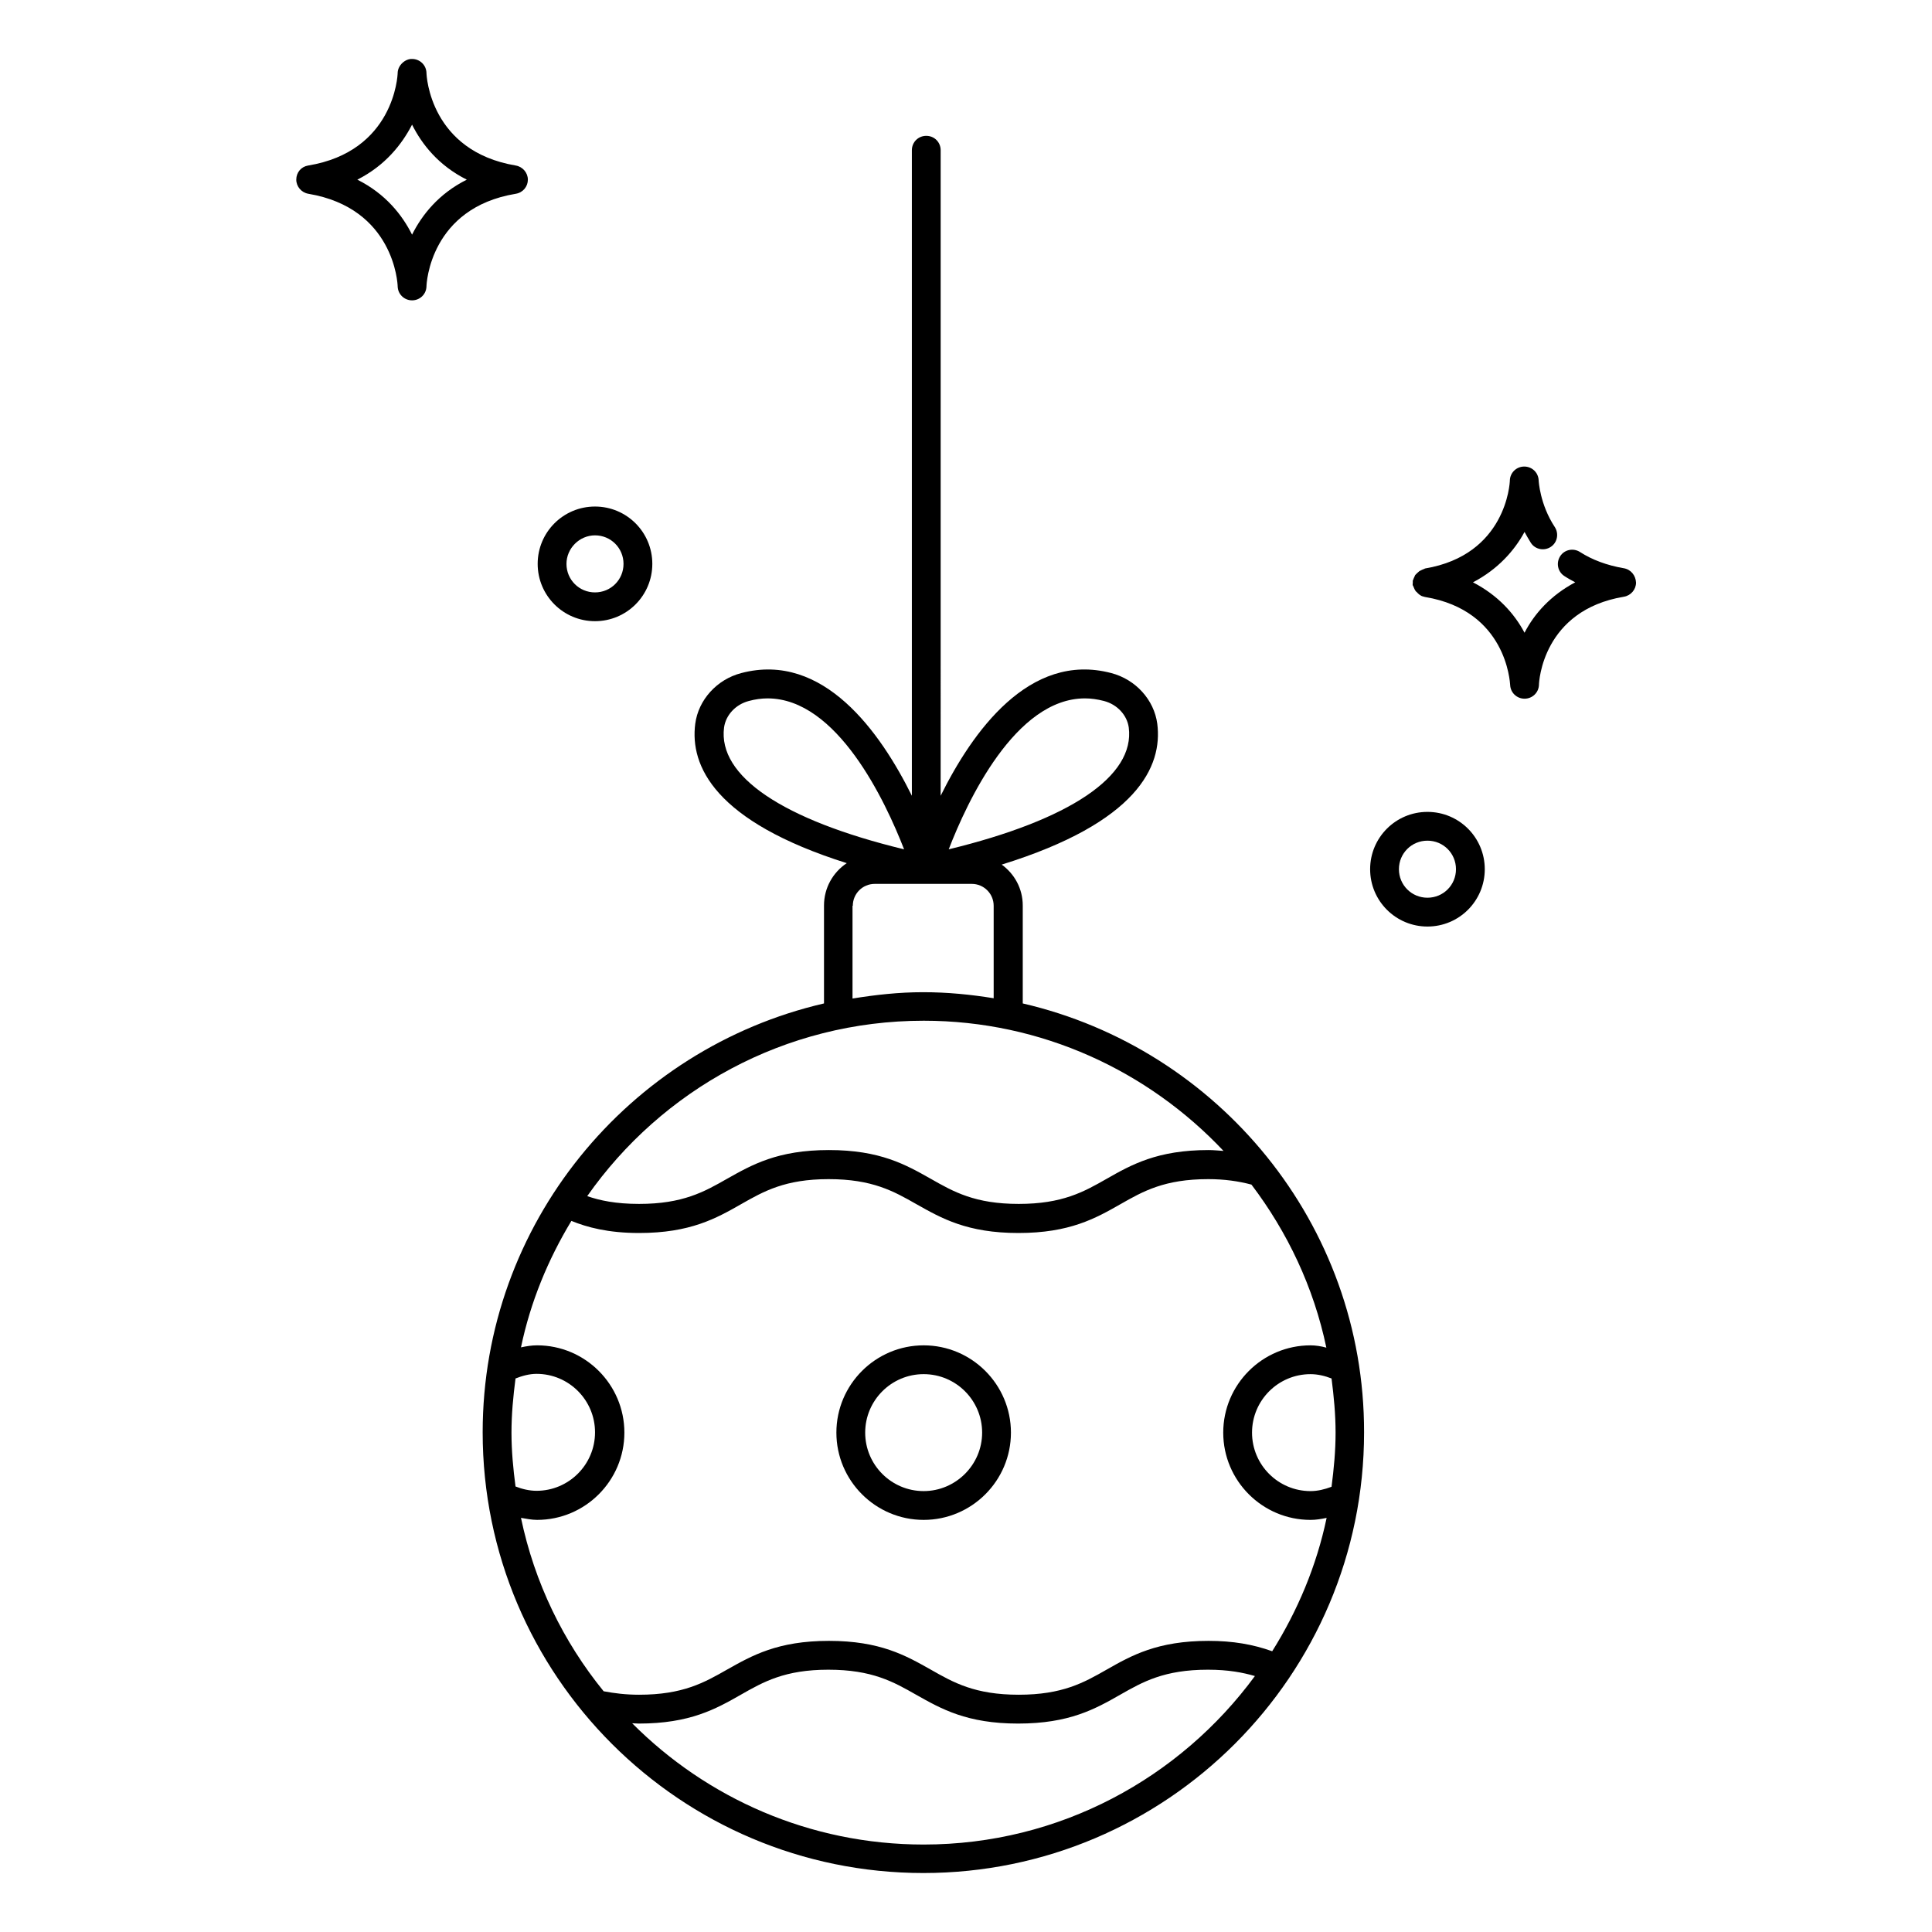
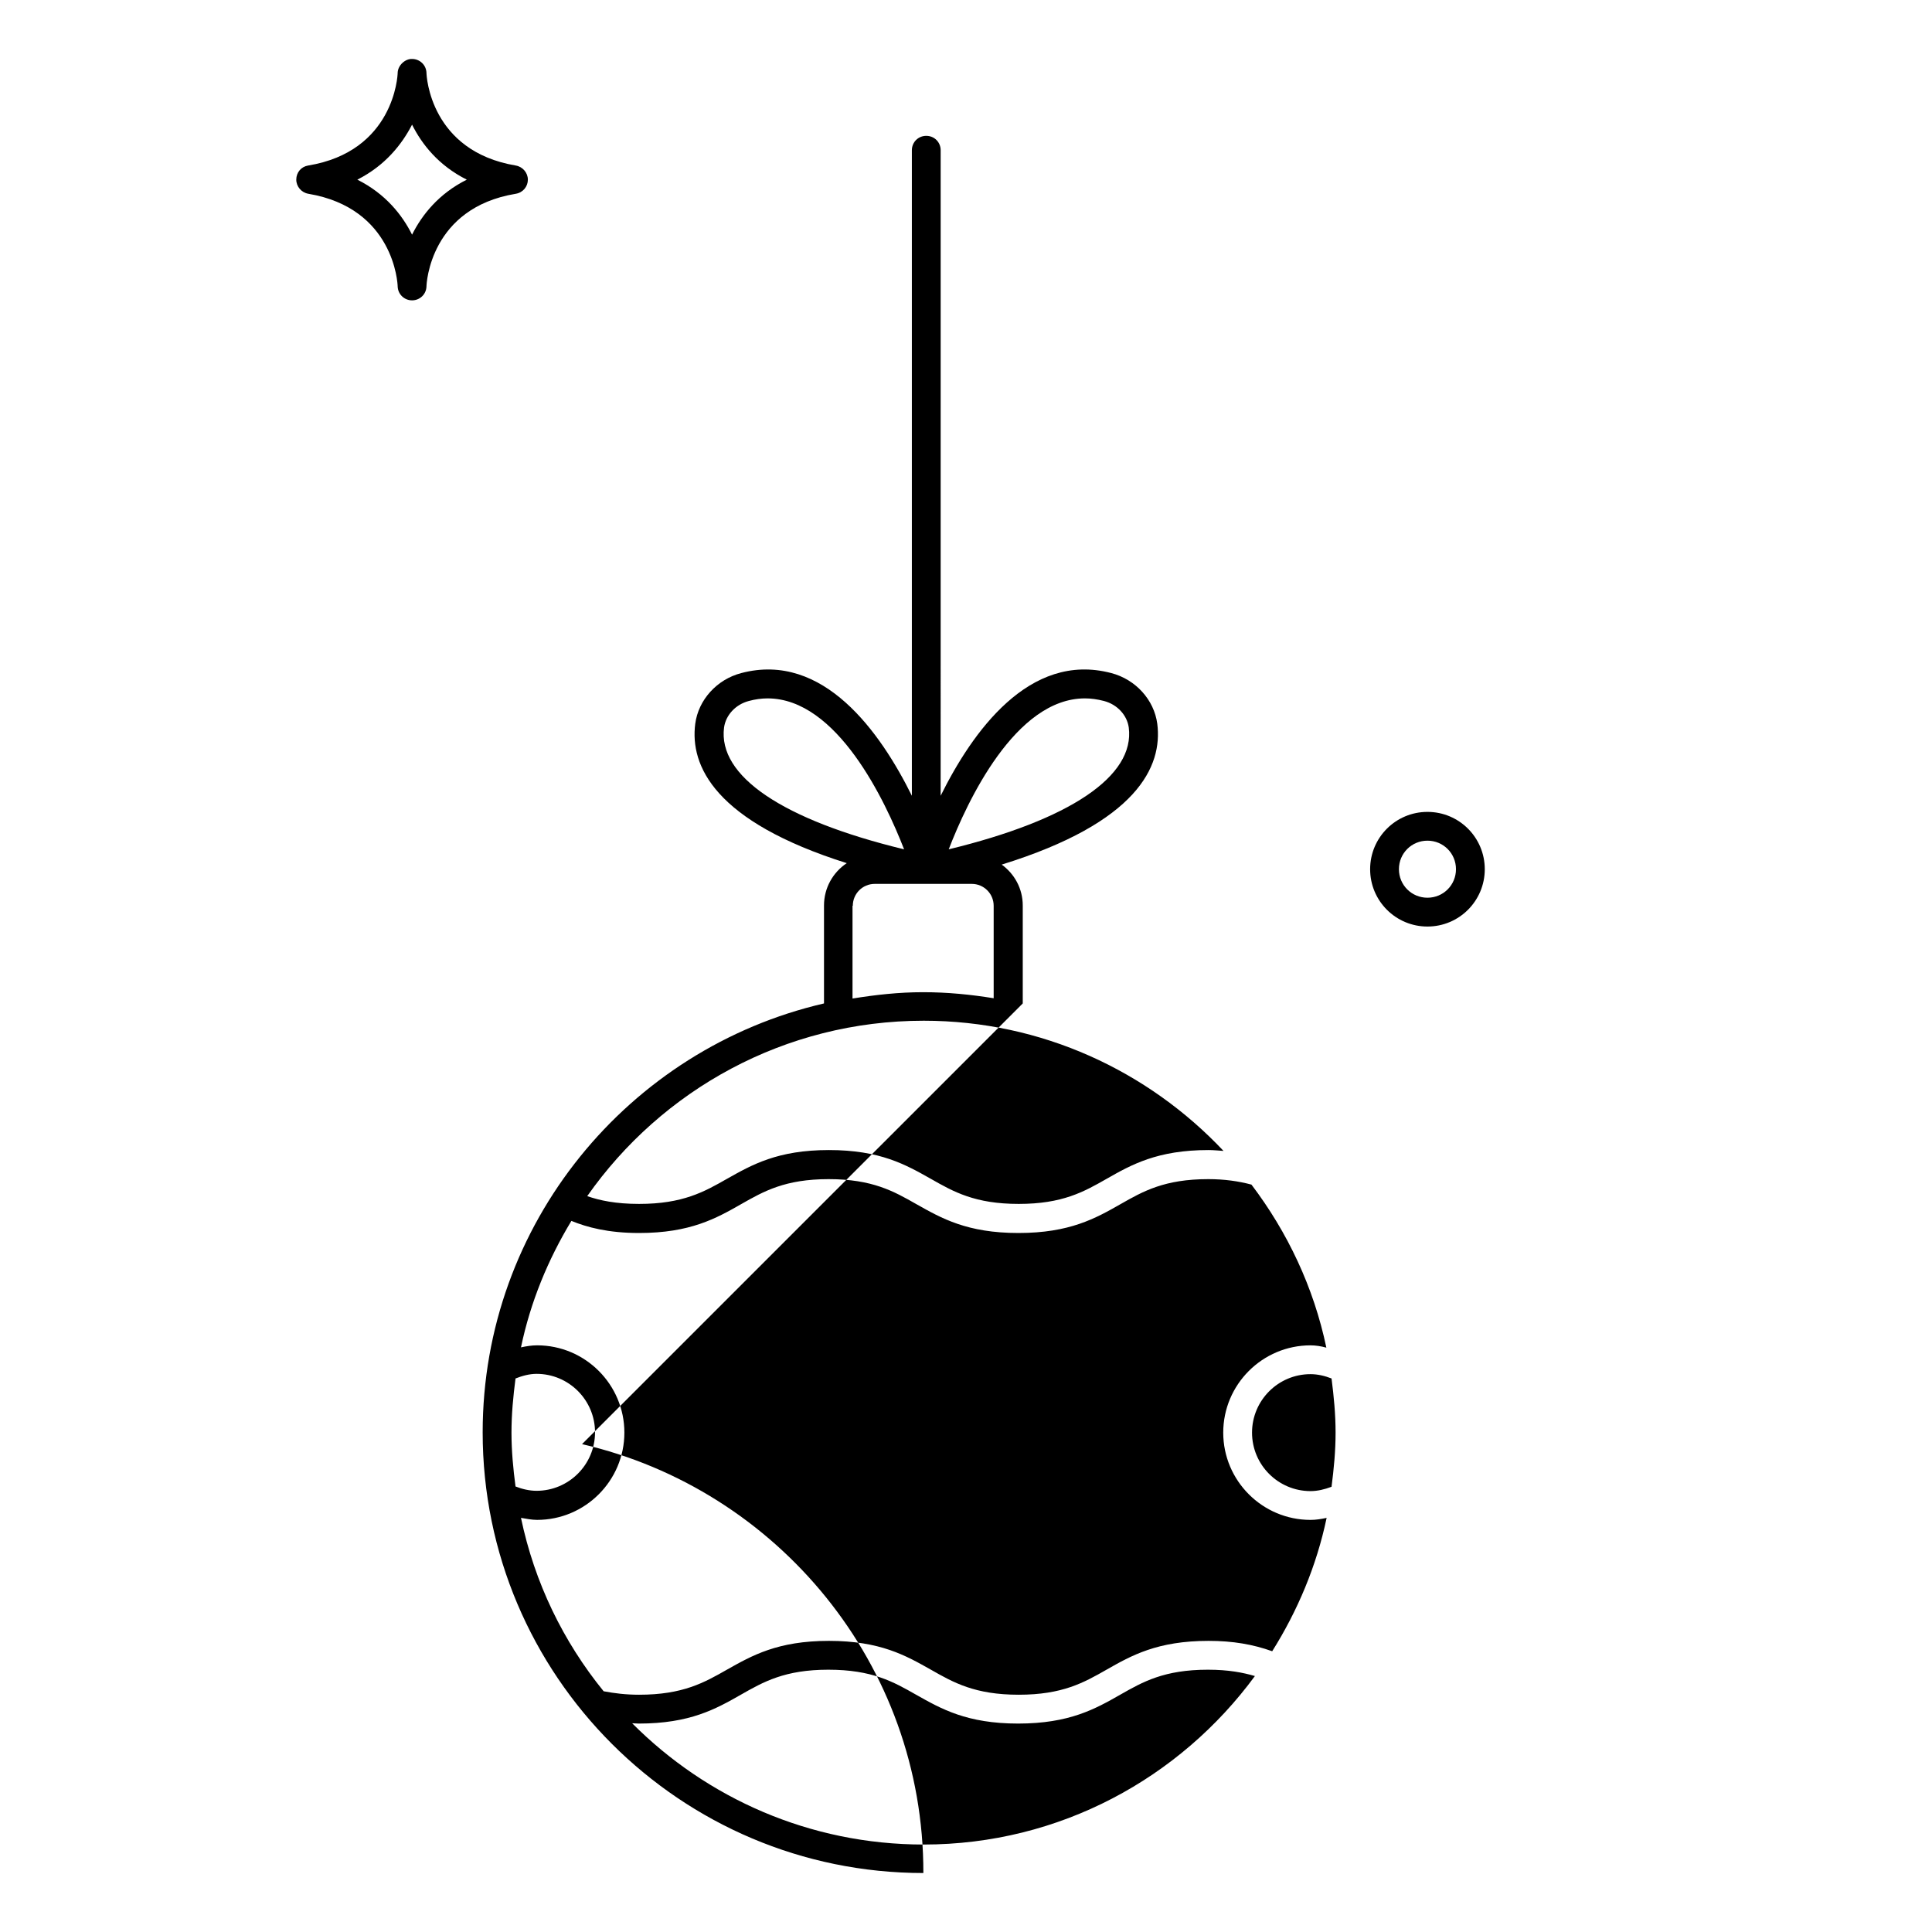
<svg xmlns="http://www.w3.org/2000/svg" fill="#000000" width="800px" height="800px" version="1.1" viewBox="144 144 512 512">
  <g>
-     <path d="m574.27 294.58c-4.426-0.762-8.32-2.215-11.527-4.273-1.754-1.145-4.121-0.688-5.266 1.07-1.145 1.754-0.688 4.121 1.07 5.266 0.918 0.609 1.91 1.145 2.902 1.68-6.488 3.434-10.84 8.32-13.434 13.359-2.672-5.039-7.023-9.922-13.664-13.359 6.566-3.434 10.992-8.398 13.664-13.359 0.535 0.992 1.07 1.91 1.68 2.902 1.145 1.754 3.512 2.215 5.266 1.07 1.754-1.145 2.215-3.512 1.07-5.266-3.969-6.031-4.273-12.289-4.273-12.367-0.078-2.062-1.754-3.664-3.816-3.664s-3.742 1.602-3.816 3.664c0 0.762-0.992 19.77-22.52 23.359 0 0-0.078 0-0.078 0.078-0.305 0.078-0.609 0.23-0.918 0.383-0.152 0.078-0.305 0.152-0.457 0.23-0.23 0.152-0.383 0.383-0.609 0.535-0.152 0.152-0.305 0.305-0.457 0.457-0.152 0.152-0.152 0.383-0.305 0.609-0.078 0.23-0.23 0.457-0.305 0.762 0 0.078-0.078 0.078-0.078 0.152v0.609c0 0.23-0.078 0.383 0 0.609 0 0.078 0 0.078 0.078 0.152 0.078 0.23 0.152 0.383 0.23 0.535 0.078 0.23 0.23 0.535 0.383 0.762 0.078 0.152 0.23 0.305 0.383 0.383 0.152 0.23 0.383 0.383 0.609 0.609 0.152 0.078 0.305 0.23 0.457 0.305 0.23 0.152 0.535 0.23 0.84 0.305 0.078 0 0.152 0.078 0.305 0.078 21.527 3.586 22.441 22.52 22.52 23.281 0.078 2.062 1.754 3.664 3.816 3.664s3.742-1.602 3.816-3.664c0-0.84 0.992-19.77 22.52-23.359 1.832-0.305 3.207-1.91 3.207-3.742-0.086-1.91-1.383-3.512-3.293-3.816z" />
    <path d="m283.89 191.61c0-1.832-1.375-3.434-3.207-3.742-22.672-3.816-23.664-23.738-23.664-24.578-0.078-2.062-1.754-3.664-3.816-3.664-1.754-0.078-3.742 1.602-3.816 3.664 0 0.84-0.992 20.84-23.738 24.578-1.836 0.305-3.133 1.832-3.133 3.742 0 1.832 1.375 3.434 3.207 3.742 22.672 3.816 23.664 23.738 23.664 24.578 0.078 2.062 1.754 3.664 3.816 3.664s3.742-1.602 3.816-3.664c0-0.84 0.992-20.84 23.664-24.578 1.906-0.309 3.207-1.91 3.207-3.742zm-30.688 14.578c-2.594-5.191-7.023-10.84-14.504-14.578 7.406-3.742 11.832-9.391 14.504-14.578 2.594 5.191 7.023 10.84 14.504 14.578-7.481 3.738-11.91 9.387-14.504 14.578z" />
-     <path d="m415.04 409.92v-25.953c0-4.504-2.215-8.398-5.574-10.84 35.953-11.145 42.672-26.031 41.223-37.328-0.84-6.336-5.727-11.754-12.215-13.434-21.754-5.727-36.871 15.727-45.191 32.52l0.004-171.07c0-2.137-1.68-3.816-3.816-3.816-2.137 0-3.816 1.68-3.816 3.816v171.07c-8.32-16.793-23.434-38.242-45.191-32.52-6.488 1.68-11.375 7.098-12.215 13.434-1.449 11.145 5.113 25.879 40.152 36.945-3.664 2.441-6.031 6.566-6.031 11.223v25.953c-51.754 11.984-90.457 58.395-90.457 113.66 0 64.426 52.367 116.79 116.79 116.79s116.79-52.367 116.79-116.79c0.078-55.27-38.699-101.68-90.457-113.66zm82.902 113.74c0 4.887-0.457 9.617-1.07 14.352-1.832 0.688-3.664 1.145-5.574 1.145-8.551 0-15.496-6.945-15.496-15.496 0-8.551 6.945-15.496 15.496-15.496 1.91 0 3.816 0.457 5.574 1.145 0.609 4.734 1.07 9.469 1.07 14.352zm-6.644-23.129c-12.746 0-23.129 10.383-23.129 23.129s10.383 23.129 23.129 23.129c1.449 0 2.824-0.23 4.273-0.535-2.672 12.746-7.711 24.656-14.426 35.344-5.113-1.832-10.457-2.75-16.871-2.75-13.586 0-20.457 3.894-27.023 7.633-6.031 3.434-11.68 6.641-23.281 6.641-11.602 0-17.25-3.207-23.281-6.641-6.641-3.742-13.434-7.633-27.023-7.633-13.586 0-20.383 3.894-27.023 7.633-6.031 3.434-11.68 6.641-23.281 6.641-3.512 0-6.566-0.383-9.391-0.918-10.688-13.129-18.32-28.777-21.906-45.953 1.375 0.23 2.824 0.535 4.273 0.535 12.746 0 23.129-10.383 23.129-23.129s-10.383-23.129-23.129-23.129c-1.449 0-2.824 0.23-4.273 0.535 2.519-12.062 7.176-23.281 13.359-33.512 4.121 1.68 9.695 3.207 17.938 3.207 13.586 0 20.457-3.894 27.023-7.633 6.031-3.434 11.68-6.641 23.207-6.641 11.602 0 17.25 3.207 23.281 6.641 6.641 3.742 13.434 7.633 27.023 7.633 13.586 0 20.457-3.894 27.023-7.633 6.031-3.434 11.68-6.641 23.281-6.641 4.273 0 8.016 0.535 11.449 1.449 9.543 12.594 16.488 27.176 19.848 43.207-1.371-0.379-2.824-0.609-4.199-0.609zm-211.75 23.129c0-4.887 0.457-9.617 1.07-14.352 1.754-0.688 3.664-1.223 5.574-1.223 8.551 0 15.496 6.945 15.496 15.496s-6.945 15.496-15.496 15.496c-1.91 0-3.816-0.457-5.574-1.145-0.613-4.656-1.07-9.387-1.07-14.273zm151.98-194.58c1.602 0 3.281 0.23 5.039 0.688 3.512 0.918 6.106 3.742 6.566 7.023 1.68 12.902-15.648 24.504-47.711 32.289 4.887-12.672 17.633-40 36.105-40zm-95.645 7.711c0.457-3.281 3.055-6.106 6.566-7.023 1.68-0.457 3.359-0.688 4.961-0.688 18.473 0 31.223 27.25 36.184 40-32.141-7.785-49.391-19.387-47.711-32.289zm34.121 47.25c0-3.207 2.594-5.801 5.801-5.801h25.727c3.207 0 5.801 2.594 5.801 5.801v24.504c-6.106-0.992-12.289-1.602-18.703-1.602s-12.594 0.688-18.703 1.68v-24.582zm18.777 30.461c31.297 0 59.543 13.359 79.465 34.504-1.297-0.078-2.594-0.23-3.969-0.23-13.586 0-20.457 3.894-27.023 7.633-6.031 3.434-11.68 6.641-23.281 6.641s-17.25-3.207-23.281-6.641c-6.641-3.742-13.434-7.633-27.023-7.633-13.586 0-20.383 3.894-27.023 7.633-6.031 3.434-11.68 6.641-23.281 6.641-6.184 0-10.457-0.918-13.742-2.062 19.695-28.09 52.289-46.484 89.16-46.484zm0 218.32c-30.152 0-57.48-12.289-77.25-32.137 0.609 0 1.145 0.078 1.754 0.078 13.586 0 20.457-3.894 27.023-7.633 6.031-3.434 11.68-6.641 23.207-6.641 11.602 0 17.25 3.207 23.281 6.641 6.641 3.742 13.434 7.633 27.023 7.633 13.586 0 20.457-3.894 27.023-7.633 6.031-3.434 11.68-6.641 23.281-6.641 5.418 0 9.312 0.762 12.441 1.68-19.848 27.02-51.754 44.652-87.785 44.652z" />
+     <path d="m415.04 409.92v-25.953c0-4.504-2.215-8.398-5.574-10.84 35.953-11.145 42.672-26.031 41.223-37.328-0.84-6.336-5.727-11.754-12.215-13.434-21.754-5.727-36.871 15.727-45.191 32.52l0.004-171.07c0-2.137-1.68-3.816-3.816-3.816-2.137 0-3.816 1.68-3.816 3.816v171.07c-8.32-16.793-23.434-38.242-45.191-32.52-6.488 1.68-11.375 7.098-12.215 13.434-1.449 11.145 5.113 25.879 40.152 36.945-3.664 2.441-6.031 6.566-6.031 11.223v25.953c-51.754 11.984-90.457 58.395-90.457 113.66 0 64.426 52.367 116.79 116.79 116.79c0.078-55.27-38.699-101.68-90.457-113.66zm82.902 113.74c0 4.887-0.457 9.617-1.07 14.352-1.832 0.688-3.664 1.145-5.574 1.145-8.551 0-15.496-6.945-15.496-15.496 0-8.551 6.945-15.496 15.496-15.496 1.91 0 3.816 0.457 5.574 1.145 0.609 4.734 1.07 9.469 1.07 14.352zm-6.644-23.129c-12.746 0-23.129 10.383-23.129 23.129s10.383 23.129 23.129 23.129c1.449 0 2.824-0.23 4.273-0.535-2.672 12.746-7.711 24.656-14.426 35.344-5.113-1.832-10.457-2.75-16.871-2.75-13.586 0-20.457 3.894-27.023 7.633-6.031 3.434-11.68 6.641-23.281 6.641-11.602 0-17.25-3.207-23.281-6.641-6.641-3.742-13.434-7.633-27.023-7.633-13.586 0-20.383 3.894-27.023 7.633-6.031 3.434-11.68 6.641-23.281 6.641-3.512 0-6.566-0.383-9.391-0.918-10.688-13.129-18.32-28.777-21.906-45.953 1.375 0.23 2.824 0.535 4.273 0.535 12.746 0 23.129-10.383 23.129-23.129s-10.383-23.129-23.129-23.129c-1.449 0-2.824 0.23-4.273 0.535 2.519-12.062 7.176-23.281 13.359-33.512 4.121 1.68 9.695 3.207 17.938 3.207 13.586 0 20.457-3.894 27.023-7.633 6.031-3.434 11.68-6.641 23.207-6.641 11.602 0 17.25 3.207 23.281 6.641 6.641 3.742 13.434 7.633 27.023 7.633 13.586 0 20.457-3.894 27.023-7.633 6.031-3.434 11.68-6.641 23.281-6.641 4.273 0 8.016 0.535 11.449 1.449 9.543 12.594 16.488 27.176 19.848 43.207-1.371-0.379-2.824-0.609-4.199-0.609zm-211.75 23.129c0-4.887 0.457-9.617 1.07-14.352 1.754-0.688 3.664-1.223 5.574-1.223 8.551 0 15.496 6.945 15.496 15.496s-6.945 15.496-15.496 15.496c-1.91 0-3.816-0.457-5.574-1.145-0.613-4.656-1.07-9.387-1.07-14.273zm151.98-194.58c1.602 0 3.281 0.23 5.039 0.688 3.512 0.918 6.106 3.742 6.566 7.023 1.68 12.902-15.648 24.504-47.711 32.289 4.887-12.672 17.633-40 36.105-40zm-95.645 7.711c0.457-3.281 3.055-6.106 6.566-7.023 1.68-0.457 3.359-0.688 4.961-0.688 18.473 0 31.223 27.25 36.184 40-32.141-7.785-49.391-19.387-47.711-32.289zm34.121 47.25c0-3.207 2.594-5.801 5.801-5.801h25.727c3.207 0 5.801 2.594 5.801 5.801v24.504c-6.106-0.992-12.289-1.602-18.703-1.602s-12.594 0.688-18.703 1.68v-24.582zm18.777 30.461c31.297 0 59.543 13.359 79.465 34.504-1.297-0.078-2.594-0.23-3.969-0.23-13.586 0-20.457 3.894-27.023 7.633-6.031 3.434-11.68 6.641-23.281 6.641s-17.25-3.207-23.281-6.641c-6.641-3.742-13.434-7.633-27.023-7.633-13.586 0-20.383 3.894-27.023 7.633-6.031 3.434-11.68 6.641-23.281 6.641-6.184 0-10.457-0.918-13.742-2.062 19.695-28.09 52.289-46.484 89.16-46.484zm0 218.32c-30.152 0-57.48-12.289-77.25-32.137 0.609 0 1.145 0.078 1.754 0.078 13.586 0 20.457-3.894 27.023-7.633 6.031-3.434 11.68-6.641 23.207-6.641 11.602 0 17.25 3.207 23.281 6.641 6.641 3.742 13.434 7.633 27.023 7.633 13.586 0 20.457-3.894 27.023-7.633 6.031-3.434 11.68-6.641 23.281-6.641 5.418 0 9.312 0.762 12.441 1.68-19.848 27.02-51.754 44.652-87.785 44.652z" />
    <path d="m388.78 500.53c-12.746 0-23.129 10.383-23.129 23.129s10.383 23.129 23.129 23.129 23.129-10.383 23.129-23.129-10.383-23.129-23.129-23.129zm0 38.625c-8.551 0-15.496-6.945-15.496-15.496 0-8.551 6.945-15.496 15.496-15.496 8.551 0 15.496 6.945 15.496 15.496 0 8.551-7.023 15.496-15.496 15.496z" />
-     <path d="m301.68 308.62c8.398 0 15.191-6.793 15.191-15.191 0-8.398-6.793-15.191-15.191-15.191-8.398 0-15.191 6.793-15.191 15.191 0 8.398 6.793 15.191 15.191 15.191zm0-22.746c4.199 0 7.559 3.359 7.559 7.559s-3.359 7.559-7.559 7.559c-4.199 0-7.559-3.359-7.559-7.559 0-4.125 3.438-7.559 7.559-7.559z" />
    <path d="m522.29 359.16c-8.398 0-15.191 6.793-15.191 15.191 0 8.398 6.793 15.191 15.191 15.191 8.398 0 15.191-6.793 15.191-15.191 0-8.398-6.793-15.191-15.191-15.191zm0 22.746c-4.199 0-7.559-3.359-7.559-7.559 0-4.199 3.359-7.559 7.559-7.559 4.199 0 7.559 3.359 7.559 7.559 0 4.199-3.359 7.559-7.559 7.559z" />
  </g>
</svg>